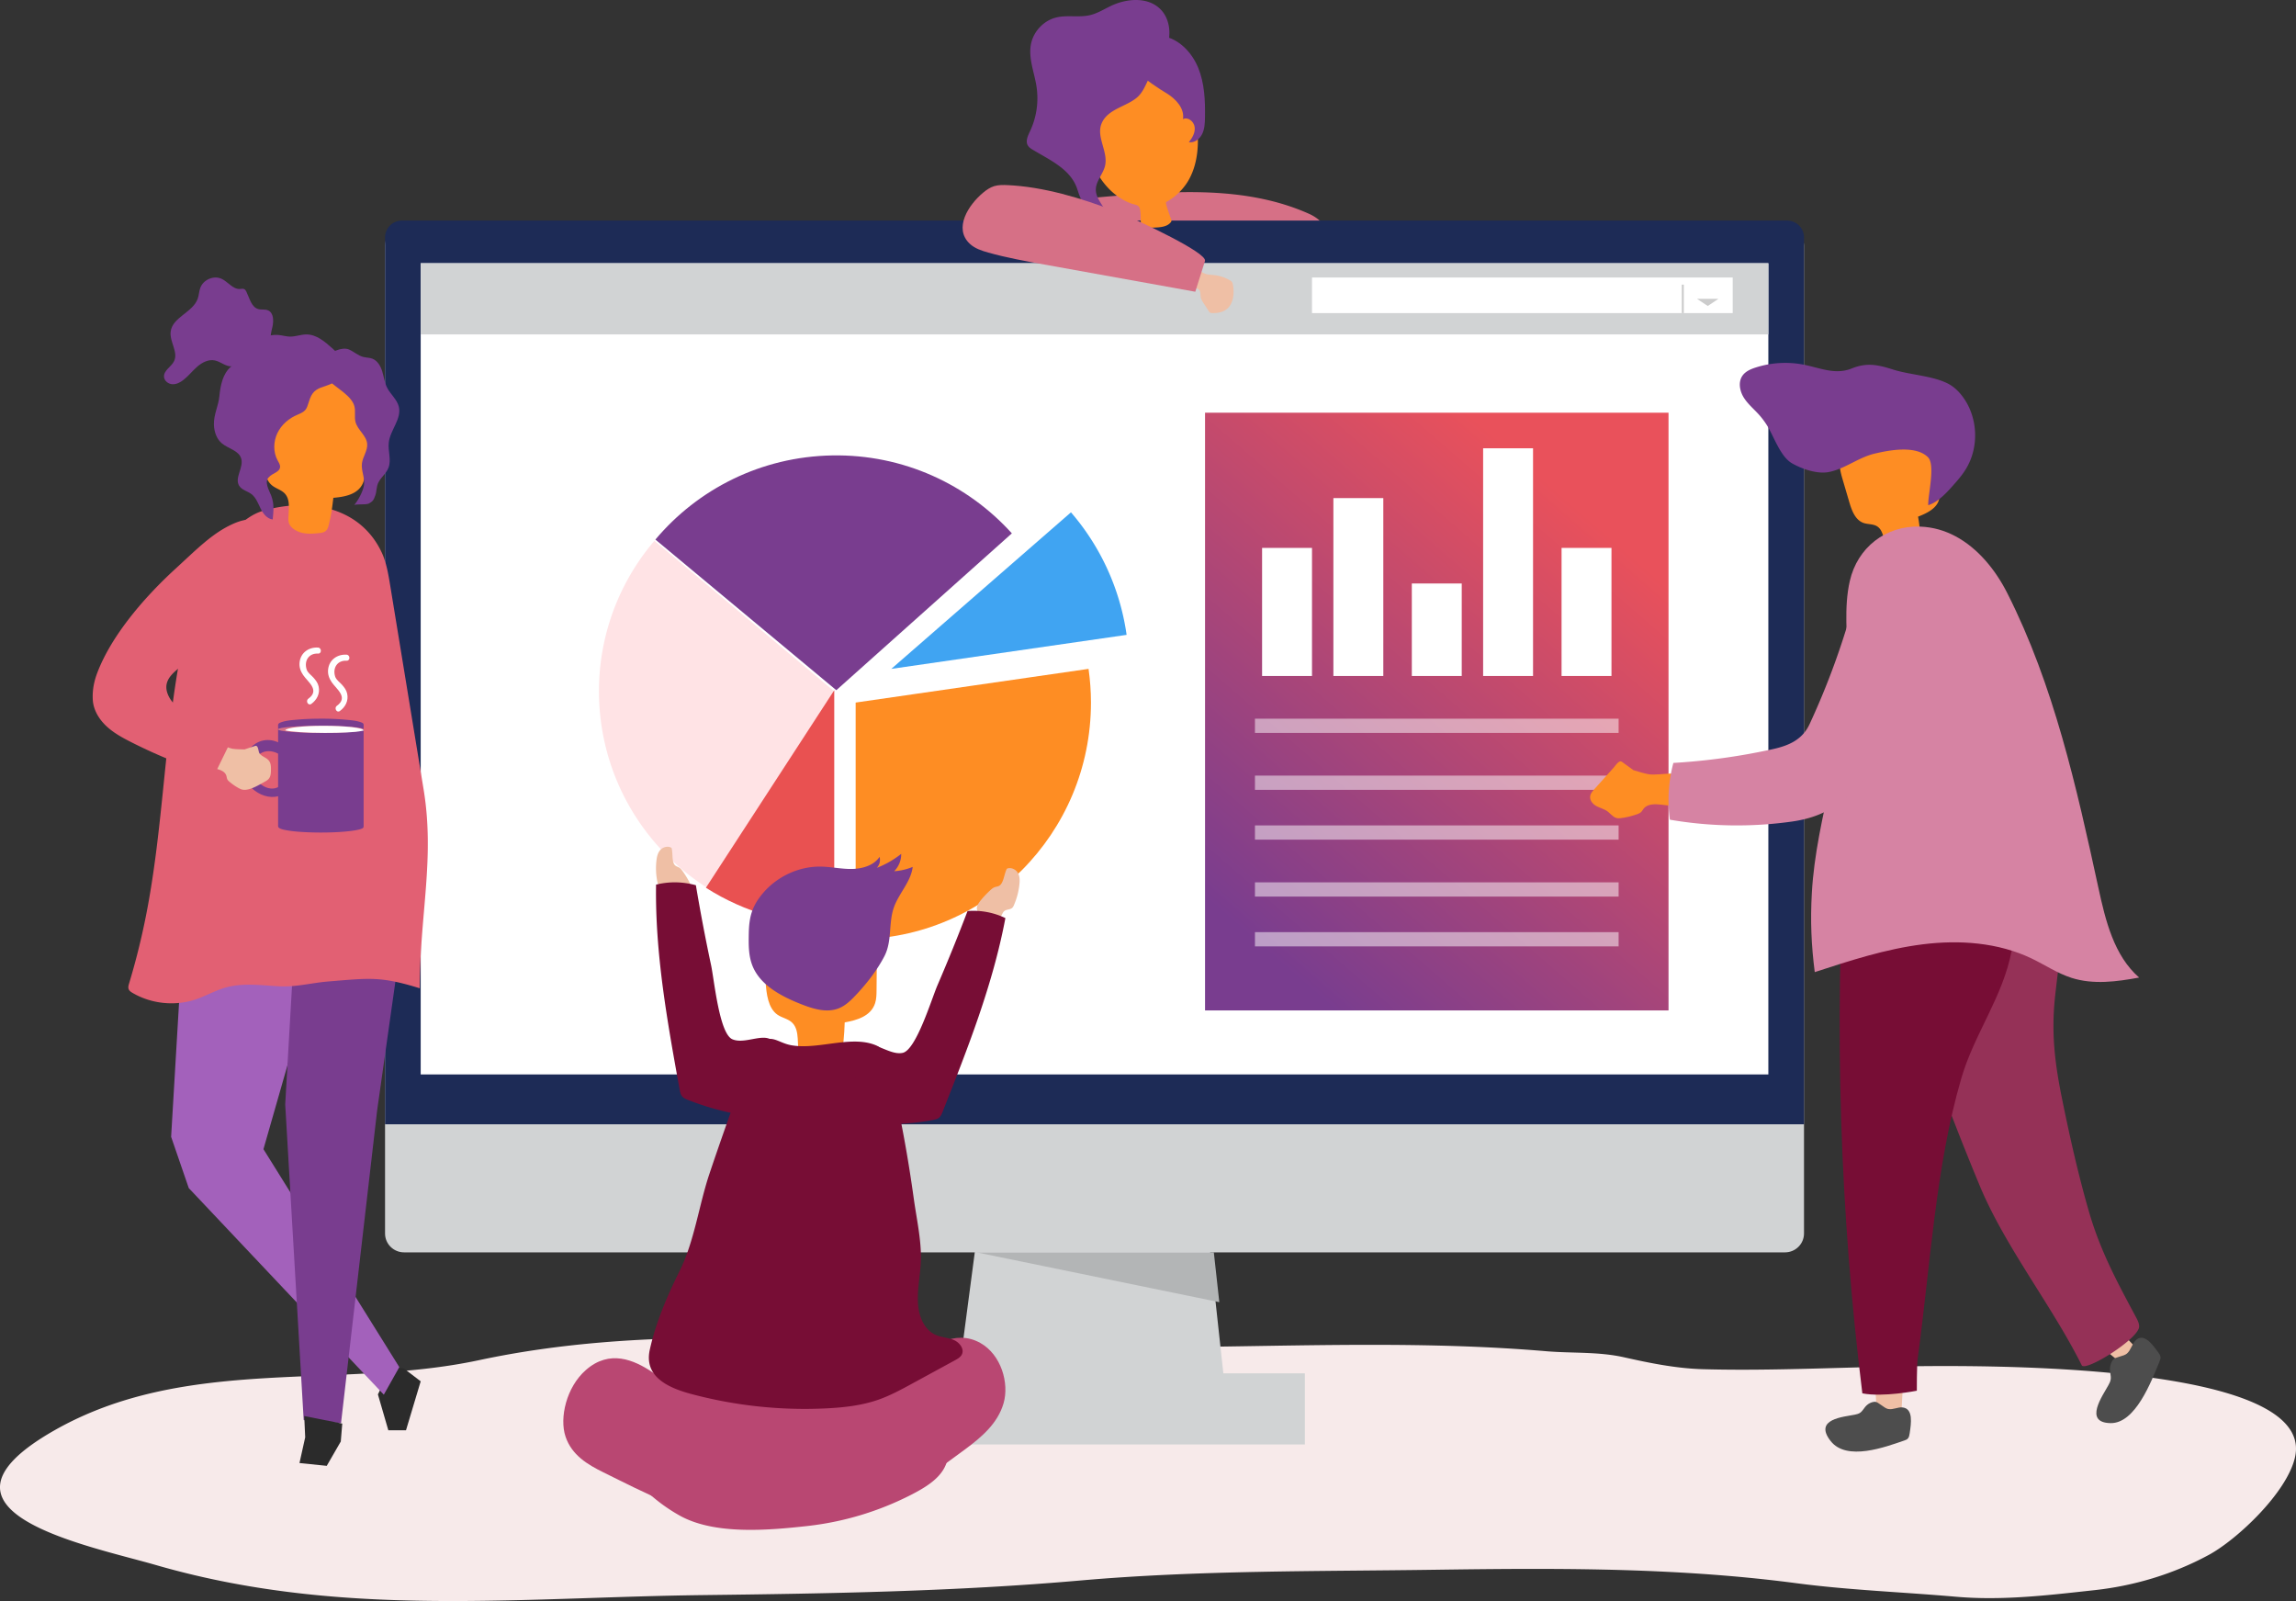
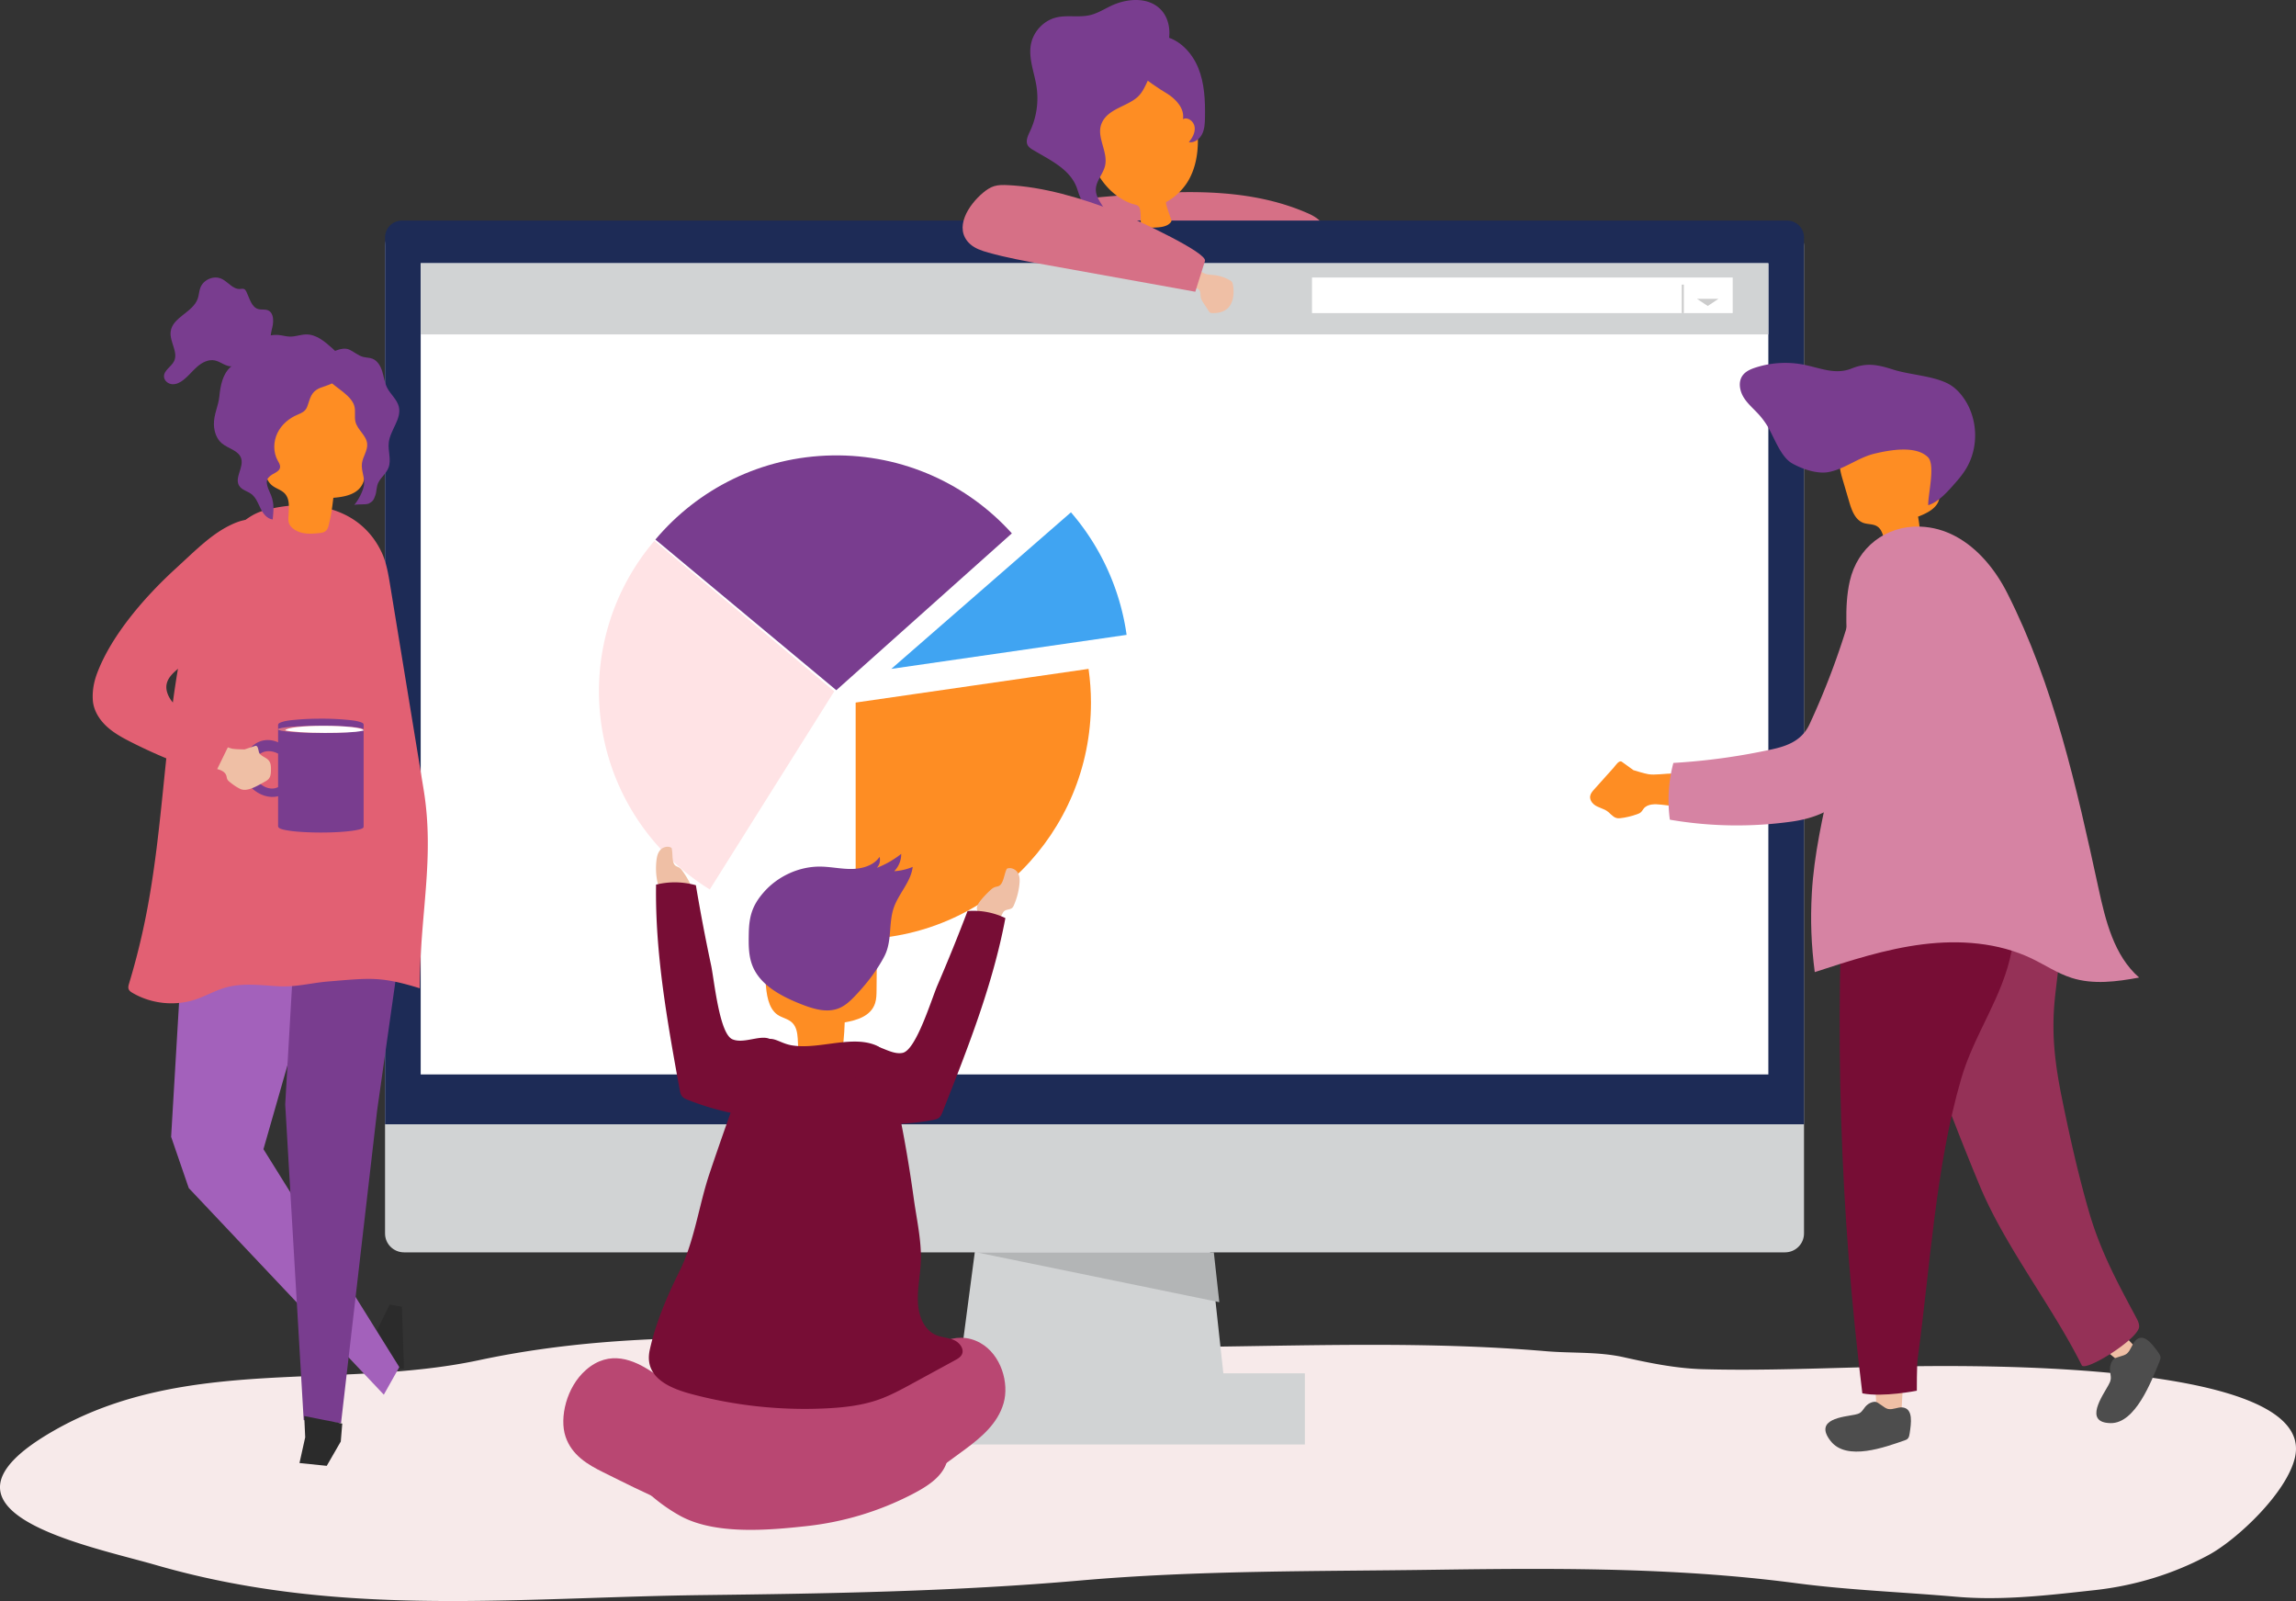
<svg xmlns="http://www.w3.org/2000/svg" width="502" height="350" viewBox="0 0 502 350">
  <rect x="0" y="0" width="502" height="350" fill="#333333" stroke="none" />
  <defs>
    <linearGradient id="a" x1="23.457%" x2="79.034%" y1="97.224%" y2="14.852%">
      <stop offset="0%" stop-color="#793D8F" />
      <stop offset="100%" stop-color="#E9515B" />
    </linearGradient>
  </defs>
  <g fill="none" fill-rule="evenodd">
    <path fill="#F7EAEA" d="M98.941 350c-21.538 0-42.94-1.53-64.833-7.861-14.862-4.298-53.328-11.624-22.403-29.341 28.936-16.578 62.372-8.906 93.024-15.45 17.743-3.789 35.678-4.904 53.685-4.904 12.895 0 25.829.573 38.744 1.145 4.481.198 8.961.397 13.438.572l-1.577 12.124 58.938.65-1.348-12.553c11.028-.16 22.047-.39 33.065-.39 12.785 0 25.566.31 38.34 1.395 5.737.488 11.425.061 17.094 1.336 5.692 1.278 11.436 2.438 17.251 2.598 2.846.077 5.694.11 8.547.11 11.007 0 22.053-.481 33.034-.682 2.1-.039 6.162-.119 11.443-.119 25.797 0 80.557 1.916 76.392 19.98-1.791 7.763-12.706 17.99-18.863 21.319-7.778 4.206-16.314 6.751-24.929 7.69-7.75.846-15.291 1.747-22.97 1.747a86.16 86.16 0 0 1-7.516-.316c-11.535-1.01-23.219-1.43-34.703-2.942-19.15-2.522-38.276-3.133-57.467-3.133-7.222 0-14.456.087-21.7.19-25.836.37-51.69.093-77.44 2.348-27.41 2.4-54.9 2.86-82.388 3.189-18.639.223-36.795 1.298-54.858 1.298" />
    <path fill="#D67086" d="M219.28 46.47c1.403-.948 3.074-1.206 4.694-1.435a348.983 348.983 0 0 1 24.713-2.584c12.644-.868 25.71-.971 37.502 4.279 1.944.865 4.194 2.62 3.723 4.928-.392 1.924-2.418 2.67-4.129 3.036-16.71 3.57-33.864 3.013-50.86 2.442-3.082-.104-25.752-3.84-15.643-10.666" />
    <path fill="#D1D3D4" d="M268.15 306.444l-59.243-.644 5.855-44.467 48.538.529 4.85 44.582" />
    <path fill="#CCB7B7" d="M213.615 273.785l-.064-.014h.066l-.002.014" />
    <path fill="#B3B5B6" d="M266.59 284.667l-53.006-10.876.002-.013h51.805l1.2 10.889" />
    <path fill="#D1D3D4" d="M84.186 53.733v215.923c0 2.276 1.861 4.122 4.157 4.122h301.929c2.295 0 4.157-1.846 4.157-4.122V53.733c0-2.185-1.786-3.955-3.988-3.955H88.173c-2.201 0-3.987 1.77-3.987 3.955" />
    <path fill="#1D2B56" d="M84.186 51.911v193.867H394.43V51.91a3.695 3.695 0 0 0-3.702-3.689H87.887a3.695 3.695 0 0 0-3.7 3.689" />
    <path fill="#FFF" d="M91.981 234.889h294.653V57.556H91.98z" />
    <path fill="#D1D3D4" d="M191.758 315.778h93.54v-15.556h-93.54zM91.981 73.111h294.653V57.556H91.98z" />
    <path fill="#FFF" d="M286.857 68.444h91.982v-7.777h-91.982z" />
    <path fill="#CCC" d="M371.043 65.333h4.677l-2.338 1.556-2.339-1.556M367.703 68.444h.445v-6.222h-.445z" />
-     <path fill="#2B2B2B" d="M88.323 299.178l3.658 2.79-3.211 10.699h-3.868l-2.275-7.835 3.013-6.165 2.683.511" />
+     <path fill="#2B2B2B" d="M88.323 299.178h-3.868l-2.275-7.835 3.013-6.165 2.683.511" />
    <path fill="#A361BB" d="M47.155 197.556l24.502 4.57-14.056 49.096 29.703 47.643-3.385 6.024-42.649-45.166-3.854-11.201 2.677-45.296 7.062-5.67" />
    <path fill="#793D8F" d="M88.863 197.556l-6.406 45.209-7.894 68.346-8.163-.66-4.04-69.02 2.507-43.62 23.996-.255" />
    <path fill="#E26073" d="M29.925 208.93a156.187 156.187 0 0 1-1.696 6.048c-.129.427-.258.898-.08 1.307.152.347.492.572.82.765 4.098 2.41 9.275 2.95 13.793 1.44 2.226-.745 4.28-1.954 6.538-2.595 3.79-1.077 7.758-.498 11.62-.286 3.83.212 7.17-.75 10.849-1.048 9.017-.732 11.428-1.175 20.008 1.487 0-16.025 3.32-28.348.85-43.424l-7.315-44.645c-.412-2.51-.839-5.074-1.89-7.284-4.75-9.993-15.932-11.9-25.86-9.044-5.05 1.454-9.072 7.076-11.554 11.446-3.173 5.585-4.92 11.873-6.175 18.116-3.928 19.535-4.056 39.665-7.96 59.204-.57 2.855-1.22 5.694-1.948 8.514" />
    <path fill="#FE8D23" d="M63.25 114.54c.086.197.204.388.37.574.65.731 1.591 1.186 2.544 1.39 1.256.27 2.56.154 3.837.007 1.725-.199 1.736-1.186 2.094-2.691.39-1.642.587-3.322.79-4.994 2.47-.2 5.402-.732 6.471-3.221.337-.784.428-1.661.514-2.52l1.068-10.65c.124-1.228.244-2.494-.067-3.671-.547-2.068-2.299-3.429-4.055-4.345-4.482-2.337-9.922-2.752-14.477-.418-1.212.62-2.38 1.455-3.156 2.661-1.199 1.859-1.295 4.28-1.347 6.546a23953.7 23953.7 0 0 1-.142 6.274c-.055 2.406.046 5.19 1.771 6.62.916.758 2.17.996 2.932 1.94.956 1.182.767 2.84.707 4.25-.034.805-.15 1.56.146 2.248" />
    <path fill="#793D8F" d="M77.253 88.187c.097.2.175.406.231.618.296 1.113-.044 2.319.242 3.434.455 1.766 2.38 2.948 2.552 4.765.141 1.486-.955 2.809-1.145 4.289-.209 1.617.714 3.23.44 4.82-.24 1.383-1.258 3.276-2.164 4.331.281-.326 2.588-.036 3.215-.361.96-.499 1.091-.848 1.434-1.794.34-.938.198-1.898.692-2.85.606-1.166 1.737-1.973 2.204-3.23.635-1.716-.159-3.632.045-5.453.307-2.754 2.866-5.184 2.193-7.873-.394-1.577-1.81-2.67-2.546-4.117-.559-1.1-.704-2.358-1.062-3.539-.357-1.18-1.032-2.386-2.18-2.82-.638-.24-1.345-.213-2.005-.386-1.14-.3-2.042-1.172-3.128-1.632-1.553-.658-4.479.759-5.505 2.05-1.019 1.28-.636 2.461.222 3.722 1.428 2.099 5.13 3.674 6.265 6.026" />
    <path fill="#793D8F" d="M53.725 78.265c-1.016.65-2.244 1.083-3.185 1.861-1.833 1.517-2.346 4.121-2.578 6.517-.206 2.132-1.258 3.963-1.189 6.207.047 1.507.564 3.066 1.696 4.036 1.41 1.21 3.731 1.562 4.271 3.357.586 1.95-1.51 4.197-.457 5.93.58.957 1.837 1.183 2.718 1.862.983.757 1.426 2.014 1.979 3.135.553 1.121 1.422 2.268 2.649 2.386.184-1.9.346-3.405-.328-5.205-.394-1.049-1.63-3.021-.5-4.042.727-.864 2.313-1.046 2.434-2.179.057-.53-.276-1.012-.533-1.478-.992-1.806-.943-4.111-.052-5.971.891-1.86 2.557-3.275 4.444-4.04 2.211-.899 1.905-1.456 2.673-3.495.707-1.877 1.807-2.248 3.552-2.822 1.565-.517 2.083-.872 2.747-2.282.485-1.031 1.082-2.267.57-3.496-.407-.976-1.212-1.713-1.993-2.415-1.63-1.468-3.469-3.02-5.644-3.02-1.208 0-2.38.492-3.587.473-.806-.013-1.59-.252-2.392-.339-1.366-.147-2.84.171-4.008.92-1.178.756-1.208 1.636-1.914 2.78-.346.56-.829.972-1.373 1.32" />
    <path fill="#793D8F" d="M59.554 71.511c.308-1.337.295-3.108-.93-3.659-.67-.3-1.46-.084-2.165-.287-1.502-.432-1.888-2.368-2.59-3.799-.106-.214-.234-.433-.44-.547-.294-.161-.651-.063-.986-.047-1.53.078-2.574-1.547-3.964-2.21-1.72-.822-4.024.15-4.688 1.976-.272.75-.292 1.577-.551 2.332-1.052 3.061-5.593 4.06-5.932 7.287-.23 2.18 1.705 4.43.754 6.393-.608 1.256-2.29 2.017-2.202 3.418.057.9.938 1.576 1.814 1.628.876.052 1.715-.381 2.416-.925 1.112-.861 1.986-2.01 3.053-2.93 1.067-.921 2.452-1.63 3.819-1.35 1.323.27 2.457 1.429 3.8 1.298 1.074-.104 1.93-1.019 2.993-1.216.994-.185 1.98.285 2.981.422s2.274-.31 2.373-1.343c.024-.25-.026-.515.068-.747.261-.651 1.367-.531 1.624-1.184-.466-.871-1.227-.627-1.527-1.742-.232-.862.087-1.929.28-2.768" />
    <path fill="#EFBFA5" d="M467.702 295.158l-3.042 3.509a82.117 82.117 0 0 1-10.99-10.04c2.037-.969 3.456-3.765 6.101-1.606.857.698 7.73 8.369 7.93 8.137" />
    <path fill="#4D4D4D" d="M462.017 297.218c-.514.66-.76 1.586-.674 2.537.05.551.208 1.116.161 1.652-.045.526-.284.972-.517 1.402-1.227 2.262-5.514 8.188.454 8.301 5.42.103 8.89-9.001 10.732-13.516.121-.297.242-.615.196-.964-.05-.373-.282-.71-.509-1.018-1.26-1.719-3.152-4.368-4.946-2.563-.765.77-1.007 2.082-1.873 2.851-.71.63-2.562.725-3.024 1.318" />
    <path fill="#953157" d="M450.247 197.614c1.04 6.967-.265 13.79-.963 20.617-.784 7.67-.016 14.193 1.533 21.816 1.695 8.339 3.549 16.659 5.919 24.843 2.47 8.527 6.12 15.301 10.274 23.045.353.657.717 1.362.69 2.103-.096 2.648-11.79 9.943-12.548 8.422-6.433-12.927-16.758-25.91-22.308-39.27a640.756 640.756 0 0 1-24.82-71.372c-.98-3.463-1.878-7.433-.135-10.372 1.337-2.255 3.879-3.245 6.284-3.99 6.435-1.993 18.048-6.342 24.49-2.117 7.042 4.616 10.42 18.467 11.584 26.275" />
    <path fill="#EFBFA5" d="M415.79 311.111l-5.189-.098a96.163 96.163 0 0 1-.368-17.013c2.358 1.077 5.717.272 6.014 4.178.097 1.265-.799 12.927-.457 12.933" />
    <path fill="#4D4D4D" d="M409.954 306.445c-.782.015-1.564.421-2.144 1.111-.336.401-.61.897-1 1.209-.382.305-.838.405-1.28.497-2.326.485-9.126.892-5.26 5.783 3.512 4.442 11.902 1.303 16.142-.156.279-.097.572-.206.775-.472.216-.284.29-.69.347-1.075.316-2.14.842-5.394-1.552-5.664-1.021-.116-2.06.545-3.148.347-.891-.162-2.177-1.594-2.88-1.58" />
    <path fill="#770D35" d="M439.846 207.746c-1.915 10.223-8.149 18.117-11.046 28.061-5.602 19.223-6.786 41.25-9.515 61.197-.21 1.53-.185 7.02-.185 7.02s-7.428 1.473-11.915.574c-4.917-39.739-6.185-80.084-3.778-120.206.218-3.637.679-7.734 3.283-9.968 1.997-1.714 4.71-1.821 7.213-1.737 6.7.224 19.038-.092 23.7 6.083 5.096 6.75 3.716 21.12 2.243 28.976" />
    <path fill="#FE8D23" d="M412.593 119.778l7.348-.95a37.081 37.081 0 0 0-.574-5.88c2.025-.782 4.359-1.933 4.652-4.087.093-.678-.044-1.364-.18-2.035-.565-2.773-1.128-5.546-1.691-8.32-.196-.959-.402-1.946-.95-2.756-.962-1.423-2.765-2.003-4.463-2.247-4.335-.621-9.006.454-12.265 3.38-.868.779-1.646 1.707-2.005 2.817-.555 1.71-.047 3.564.46 5.289l1.406 4.778c.54 1.831 1.3 3.91 3.098 4.549.954.34 2.064.198 2.935.717 1.535.914 1.398 3.162 2.23 4.745" />
    <path fill="#793D8F" d="M386.202 92.773a17.825 17.825 0 0 0-1.445-1.926c-1.142-1.311-2.535-2.423-3.466-3.888-.932-1.465-1.304-3.477-.281-4.88.66-.908 1.76-1.383 2.834-1.73a21.2 21.2 0 0 1 11.02-.525c3.46.763 6.575 2.105 9.993.727 3.212-1.295 5.572-.875 9.003.223 3.712 1.188 8.652 1.35 12.032 3.081 1.41.724 2.555 1.885 3.458 3.179 3.129 4.48 3.335 10.78.504 15.452-.635 1.048-1.404 2.012-2.214 2.935-1.677 1.908-3.68 4.265-6.044 5.023-.12-2.107 1.623-8.813-.066-10.493-2.681-2.666-8.53-1.537-11.734-.767-3.494.839-6.555 3.394-10.026 4.022-2.497.452-5.737-.67-7.908-1.89-2.68-1.506-4.045-6.087-5.66-8.543" />
    <path fill="#D683A3" d="M427.512 117.212c4.963 2.63 8.807 7.404 11.351 12.429 10.186 20.114 15.146 42.401 19.932 64.434 1.553 7.15 3.393 14.818 8.907 19.626-4.882.907-10.01 1.584-14.743.081-3.093-.982-5.823-2.837-8.75-4.24-7.33-3.515-15.786-4.112-23.851-3.1s-15.85 3.547-23.578 6.07c-.767-5.982-.972-11.27-.638-17.272.944-16.978 7.737-33.128 7.782-50.21.017-6.021-.816-12.136.517-18.007 1.666-7.333 7.862-12.166 15.383-11.902 2.796.098 5.365.86 7.688 2.09" />
-     <path fill="url(#a)" d="M263.472 220.889h101.335V90.222H263.472z" />
    <path fill="#793D8F" d="M61.325 181.16c.4.165.834.25 1.256.328 1.456.268 2.944.37 4.42.439 1.066.05 2.134.073 3.202.073 4.941 0 8.971-.497 9.272-1.125l.016-.176v.05l.013-.134v-21.789c0-.205.03-.417-.05-.584a.435.435 0 0 0-.176-.188 1.745 1.745 0 0 0-.308-.14c-1.05-.39-2.237-.474-3.339-.577a58.544 58.544 0 0 0-5.428-.226c-1.811 0-3.626.058-5.43.226-1.102.103-2.288.187-3.339.577-.306.113-.652.27-.63.645.005.087 0 .175 0 .262v21.423c0 .302-.04.52.197.732.093.083.212.136.324.183" />
    <path fill="#2B2B2B" d="M66.729 314.208l-1.25 5.627 5.962.61 3.07-5.322.321-3.914-8.314-1.653.21 4.652" />
    <path fill="#D67086" d="M79.51 159.444c0 .43-4.189.778-9.354.778-5.167 0-9.355-.348-9.355-.778 0-.43 4.188-.777 9.355-.777 5.165 0 9.353.348 9.353.777" />
    <path fill="#FFF" d="M70.743 158.667c-4.453 0-8.1.394-8.383.988 1.069.295 4.475.567 8.637.567 3.59 0 6.711-.12 8.128-.447l.384-.067c0-.628-4.13-1.041-8.766-1.041" />
    <path fill="#793D8F" d="M63.586 164.16c-1.92-1.818-4.414-3.017-6.89-2.024-1.977.793-3.376 2.829-3.647 5.009-.575 4.6 4.823 8.388 8.481 6.645 1.06-.505.309-2.214-.76-1.693-2.706 1.319-6.333-2.087-5.444-5.037 1.046-3.47 4.42-3.588 6.857-1.344.974.897 2.386-.626 1.403-1.557" />
-     <path fill="#FFF" d="M69.536 142.882c.827.05.824-1.27 0-1.318-1.992-.12-3.805 1.086-4.036 3.236-.111 1.03.212 1.935.78 2.772 1.044 1.537 3.722 3.3 1.138 5.17-.672.485-.03 1.629.649 1.138 1.217-.88 1.938-2.25 1.6-3.808-.17-.782-.615-1.35-1.126-1.931-.482-.549-1.26-1.056-1.493-1.778-.617-1.909.492-3.6 2.488-3.48M75.772 144.438c.827.049.824-1.27 0-1.319-1.991-.119-3.805 1.086-4.036 3.237-.111 1.03.213 1.934.781 2.772 1.044 1.537 3.72 3.299 1.136 5.169-.67.486-.029 1.63.65 1.139 1.217-.881 1.938-2.25 1.6-3.808-.17-.782-.615-1.35-1.126-1.932-.481-.55-1.259-1.056-1.493-1.777-.617-1.91.493-3.6 2.488-3.481" />
    <path fill="#EFBFA5" d="M59.177 167.177a2.302 2.302 0 0 0-.107-.388c-.442-1.169-1.668-1.216-2.327-2.08-.293-.385-.216-1.918-.996-1.626-.288.11-1.28.397-2.263.748-.84-.029-1.688-.018-2.517-.13-2.098-.282-6.025-3.498-7.844-.944-.352.494-.71 1.002-.885 1.58-.142.474-.153.97-.141 1.454.01.377-.062.985.193 1.22.267.246 1.198.254 1.565.332l3.143.668c1.028.219 2.212.578 2.51 1.624.065.23.08.478.176.693.107.242.305.421.503.586.727.606 1.522 1.163 2.379 1.565 1.532.72 3.919-.814 5.306-1.576.346-.19.698-.398.942-.72.396-.524.422-1.226.427-1.87.003-.382.006-.77-.064-1.136" />
    <path fill="#E26073" d="M21.248 147.142c-.687 1.82-1.08 3.744-.96 5.846.124 2.185 1.334 4.199 2.92 5.704 1.586 1.504 3.532 2.565 5.481 3.552a114.954 114.954 0 0 0 18.104 7.312l3.112-6.364c.251-.513.508-1.095.323-1.636-.174-.513-.688-.816-1.162-1.075-2.259-1.23-4.518-2.462-6.776-3.693-2.12-1.156-4.369-2.443-5.423-4.62-2.016-4.165 2.603-5.964 4.911-8.328 3.138-3.215 6.387-6.352 9.428-9.659 2.882-2.95 5.843-6.03 7.103-9.874 2.507-7.648-.078-12.988-7.27-9.824-4.556 2.006-7.967 5.545-12.767 9.94-6.516 5.97-13.872 14.367-17.024 22.72" />
    <path fill="#793D8F" d="M181.955 99.56c-15.577.27-29.398 7.38-38.66 18.394l39.558 32.931 38.38-34.288c-9.64-10.685-23.702-17.309-39.278-17.038" />
    <path fill="#FFE3E5" d="M143.078 118.222c-18.324 21.576-15.561 53.752 6.176 71.94a51.824 51.824 0 0 0 5.935 4.282l27.215-43.317-39.326-32.905" />
-     <path fill="#E95151" d="M182.398 202.222c-9.725.002-19.483-2.683-28.056-8.152l28.062-43.181-.006 51.333" />
    <path fill="#40A4F2" d="M246.323 138.785A52.157 52.157 0 0 0 234.157 112l-39.281 34.222 51.447-7.437" />
    <path fill="#FE8D23" d="M238.002 146.222l-50.921 7.364v51.747c28.436 0 51.447-23.144 51.447-51.747 0-2.501-.187-4.958-.526-7.364" />
    <path fill="#B94772" d="M214.344 293.588c-5.54-3.104-10.98.71-14.93 4.312-7.829 7.127-16.336 13.456-24.69 19.963-2.76-1.58-5.782-3.295-7.16-4.026-8.452-4.485-17.085-8.692-25.048-13.945-3.887-2.57-9.209-4.96-14.416-.398-4.271 3.74-5.82 10.46-4.457 14.543 1.363 4.083 4.83 6.131 8.28 7.831 8.691 4.286 18.873 9.684 28.612 10.763 4.242.47 9.019.175 13.301.065 6.736-.174 14.199-.495 20.028-4.079 5.93-3.645 11.625-7.668 17.213-11.827 3.522-2.621 7.053-5.592 8.34-10.007 1.286-4.415-.53-10.65-5.073-13.195" />
    <path fill="#B94772" d="M207.283 316.265c-.65-5.533-3.468-9.926-8.675-12.33-4.223-1.952-8.97-2.41-13.596-2.994-10.306-1.302-20.143-2.603-30.548-2.2-8.32.322-13.449 7.307-17.343 14.197-2.454 4.342-1.773 6.378 1.317 10.015a37.209 37.209 0 0 0 10.168 8.365c7.647 4.276 19.394 3.219 27.816 2.295a65.75 65.75 0 0 0 22.818-6.851c4.563-2.345 8.676-5.11 8.043-10.497" />
    <path fill="#FE8D23" d="M174.767 230.877l9.098.9c.466-2.724.74-5.494.822-8.27 2.642-.467 5.75-1.351 6.658-4.229.286-.906.297-1.892.306-2.857l.103-11.967c.012-1.38.018-2.802-.434-4.083-.793-2.248-2.815-3.59-4.8-4.437-5.062-2.159-10.966-2.083-15.647.967-1.246.81-2.421 1.856-3.14 3.276-1.11 2.19-.975 4.895-.808 7.424l.464 7.002c.178 2.685.56 5.776 2.562 7.197 1.062.755 2.436.896 3.351 1.871 1.614 1.721.87 4.776 1.465 7.206" />
    <path fill="#793D8F" d="M180.835 220.889a6.85 6.85 0 0 0 2.451-.423c1.68-.636 2.945-1.97 4.146-3.259 2.253-2.417 4.426-5.262 5.936-8.171 1.731-3.335.845-7.202 2.077-10.68 1.09-3.074 3.738-5.62 4.108-8.845a12.624 12.624 0 0 1-4.044.943c.996-1.01 1.558-2.4 1.53-3.787a20.45 20.45 0 0 1-5.328 3.052c.6-.639.832-1.573.597-2.401-1.228 1.85-3.699 2.6-5.991 2.643-2.292.044-4.56-.473-6.852-.512-4.784-.082-9.48 2.15-12.517 5.649-2.486 2.866-3.167 5.23-3.235 9.016-.043 2.376-.074 4.819.816 7.037 1.698 4.233 6.293 6.666 10.68 8.389 1.785.702 3.735 1.347 5.626 1.349" />
    <path fill="#770D35" d="M180.272 228.334c3.953-.514 7.966-1.215 11.277.195 2.805 1.194 2.756 4.654 3.383 7.27 2.075 8.652 3.634 17.41 4.855 26.214.583 4.21 1.592 8.717 1.567 12.968-.02 3.411-.895 6.728-.626 10.204.207 2.671 1.368 5.555 3.873 6.647 1.26.55 2.707.576 3.97 1.12 1.262.543 2.343 1.996 1.707 3.193-.302.568-.906.911-1.479 1.223l-9.368 5.104c-2.385 1.299-4.783 2.604-7.354 3.506-3.641 1.278-7.534 1.713-11.398 1.905a95.993 95.993 0 0 1-29.675-3.18c-5.186-1.399-10.196-3.879-8.938-9.612 1.295-5.9 3.8-11.787 6.5-17.19 3.268-6.54 4.238-14.422 6.554-21.324 2.347-6.994 4.829-13.944 7.33-20.888l.028-.079c.914-2.538 1.289-5.049 3.302-7.108 2.756-2.817 4.083-.578 7.21-.004 2.272.416 4.765.164 7.282-.164" />
    <path fill="#EFBFA5" d="M218.022 193.804c.332-.082.631-.19.926-.646.58-.895.675-2.267 1.194-3.25.843-.378 1.913.113 2.376.857.463.745.462 1.651.375 2.503a15.464 15.464 0 0 1-1.22 4.636c-.087.197-.18.397-.343.549-.458.427-1.286.325-1.772.727-.394.327-.451.898-.848 1.223-.466.382-1.187.276-1.794.135-1.453-.336-3.856-.636-3.23-2.518.324-.977 2.336-3.009 3.169-3.701.448-.373.826-.43 1.167-.515" />
    <path fill="#770D35" d="M211.547 199.163c2.829-.23 5.717.308 8.273 1.54-2.747 14.596-8.248 28.514-13.717 42.327-.194.489-.404 1.002-.817 1.328-.375.297-.865.398-1.335.485a56.697 56.697 0 0 1-15.086.728c-2.451-.21-1.846-13.273-1.27-14.803 1.967-5.234 6.267.166 9.78-.607 2.944-.647 6.298-11.764 7.592-14.768a405.67 405.67 0 0 0 6.58-16.23" />
    <path fill="#EFBFA5" d="M148.012 189.43c-.297-.137-.555-.292-.737-.774-.359-.948-.16-2.262-.442-3.283-.714-.505-1.827-.229-2.42.394-.593.624-.783 1.481-.88 2.302a14.738 14.738 0 0 0 .174 4.6c.04.2.086.406.207.578.342.484 1.144.534 1.517.999.303.377.237.928.542 1.305.36.443 1.062.469 1.664.442 1.44-.065 3.769.074 3.575-1.817-.1-.981-1.569-3.255-2.208-4.056-.344-.431-.689-.551-.992-.69" />
    <path fill="#770D35" d="M152.15 193.525a17.06 17.06 0 0 0-8.708-.138c-.231 15.06 2.47 30 5.163 44.83.096.526.203 1.077.554 1.485.32.37.795.57 1.253.75a59.622 59.622 0 0 0 15.149 3.766c2.528.285 4.615-12.819 4.348-14.455-.914-5.6-6.39-1.1-9.793-2.575-2.852-1.237-3.956-12.961-4.647-16.207a403.427 403.427 0 0 1-3.319-17.456" />
    <path fill="#FE8D23" d="M255 49.317a2.51 2.51 0 0 0 .975-.715.614.614 0 0 0 .14-.258c.022-.112-.01-.227-.042-.337-.122-.42-1.38-3.677-1.1-3.842 2.155-1.143 3.994-3.066 5.057-5.053 1.987-3.712 2.091-7.95 1.704-11.939-.557-5.733-2.64-12.017-8.204-14.118-4.267-1.611-9.622.143-13.061 3.193-4.424 3.923-3.745 10.387-2.811 15.37.668 3.563 2.27 7.097 4.894 9.747 1.32 1.331 2.908 2.42 4.699 3.093.869.327 1.68.26 1.938 1.085.321 1.023.164 2.54.266 3.63.017.18.046.383.198.492.108.077.254.087.39.092.932.034 1.867.026 2.798-.025.728-.039 1.507-.131 2.159-.415" />
    <path fill="#793D8F" d="M254.992 20.345c2.037 1.224 4.033 3.305 3.66 5.693 1.068-.544 2.396.52 2.55 1.731.155 1.211-.503 2.375-1.268 3.312 1.194.206 2.364-.675 2.908-1.78.544-1.107.598-2.39.619-3.628.062-3.672-.094-7.443-1.475-10.832-1.381-3.39-4.213-6.361-7.755-6.945-1.092-.18-2.208-.131-3.307-.01-.893.1-1.804.255-2.581.715-6.333 3.752 4.013 10.16 6.65 11.744" />
    <path fill="#793D8F" d="M240.793 27.146c-1.07 2.876 1.494 6.039.83 9.036-.412 1.864-2.032 3.387-2.027 5.297.006 2.466 2.712 4.277 2.742 6.743-1.55-1.966-4.514-2.443-5.86-4.557-.555-.87-.76-1.916-1.146-2.876-1.59-3.946-5.885-5.86-9.508-8.04-.422-.253-.855-.532-1.102-.96-.548-.946.019-2.12.486-3.108a16.956 16.956 0 0 0 1.424-9.715c-.474-3.128-1.83-6.24-1.214-9.343.548-2.762 2.77-5.111 5.474-5.79 2.436-.61 5.048.053 7.489-.54 1.62-.394 3.055-1.315 4.564-2.026 3.49-1.646 8.092-1.982 10.804.781 2.398 2.442 2.415 6.558.842 9.61-.972 1.885-2.357 3.51-3.341 5.391-.756 1.447-1.294 3.031-2.533 4.154-2.385 2.16-6.676 2.584-7.924 5.943" />
    <path fill="#EFBFA5" d="M261.357 62.987c.234.045.475.095.665.232.556.398.388 1.214.533 1.863.094.414.332.783.566 1.143l1.21 1.858c.068.104.14.212.25.273a.796.796 0 0 0 .338.076c1.217.075 2.516-.17 3.415-.956.875-.765 1.25-1.933 1.346-3.064a7.999 7.999 0 0 0-.114-2.17c-.042-.223-.098-.451-.24-.632-.117-.148-.282-.253-.447-.349a8.795 8.795 0 0 0-3.434-1.126c-.687-.076-1.399-.075-2.035-.334-.447-.18-.828-.478-1.215-.757-.777-.56-1.6-1.057-2.462-1.487-.172-.085-.915 3.62-.934 3.957-.088 1.554 1.233 1.22 2.558 1.473" />
    <path fill="#D67086" d="M223.139 40.686c-.934-.1-1.86-.171-2.776-.213-1.004-.045-2.032-.075-2.991.219-.909.278-1.702.832-2.426 1.434-3.155 2.628-6.554 7.773-2.894 11.18 1.096 1.022 2.592 1.51 4.049 1.918 4.02 1.126 8.14 1.869 12.251 2.61l32.986 5.944c.707-2.24 1.413-4.482 2.118-6.722.577-1.828-14.957-8.945-16.744-9.698-7.14-3.01-15.644-5.83-23.573-6.672" />
    <path fill="#FFF" d="M341.422 147.778h10.913v-28h-10.913zM308.683 147.778h10.913v-20.222h-10.913zM275.944 147.778h10.913v-28h-10.913zM291.534 147.778h10.913v-38.89h-10.913zM324.273 147.778h10.913V98h-10.913z" />
    <path fill="#FFF" d="M274.385 160.222h79.51v-3.11h-79.51zM274.385 172.667h79.51v-3.111h-79.51zM274.385 183.556h79.51v-3.112h-79.51zM274.385 196h79.51v-3.111h-79.51zM274.385 206.889h79.51v-3.111h-79.51z" opacity=".5" />
    <path fill="#FE8D23" d="M349.293 171.738l3.539-3.945c.365-.408 1.167-1.743 1.804-1.235.31.247 1.421.988 2.49 1.8 1.072.311 2.133.67 3.229.879 2.775.525 9.254-1.644 10.321 2.095.207.724.415 1.466.358 2.216-.047.613-.27 1.198-.517 1.762-.192.438-.392 1.181-.826 1.352-.455.18-1.63-.192-2.129-.25l-4.274-.5c-1.398-.164-3.06-.226-3.934.88-.192.242-.33.527-.553.74-.251.241-.586.37-.914.483-1.204.413-2.47.74-3.74.863-1.159.112-1.671-.651-2.493-1.355-.96-.823-2.188-.876-3.154-1.667-.545-.445-.937-1.148-.821-1.843.093-.564.49-1.021.87-1.446l.744-.829" />
    <path fill="#D683A3" d="M400.866 176.435c-2.665 1.684-5.593 2.677-9.161 3.178a86.36 86.36 0 0 1-26.605-.42 31.625 31.625 0 0 1 .767-12.41 138.488 138.488 0 0 0 21.716-3.008c3.5-.772 6.473-2.04 8.058-5.457a167.31 167.31 0 0 0 8.835-23.525c.52-1.78 1.028-3.607 2.1-5.121 1.968-2.776 5.666-4.045 9.045-3.577 3.38.468 6.412 2.478 8.616 5.071 1.58 1.859 2.817 4.123 2.923 6.556.11 2.516-.981 4.916-2.121 7.165a117.196 117.196 0 0 1-19.362 27.506c-1.563 1.653-3.135 2.984-4.81 4.042" />
  </g>
</svg>